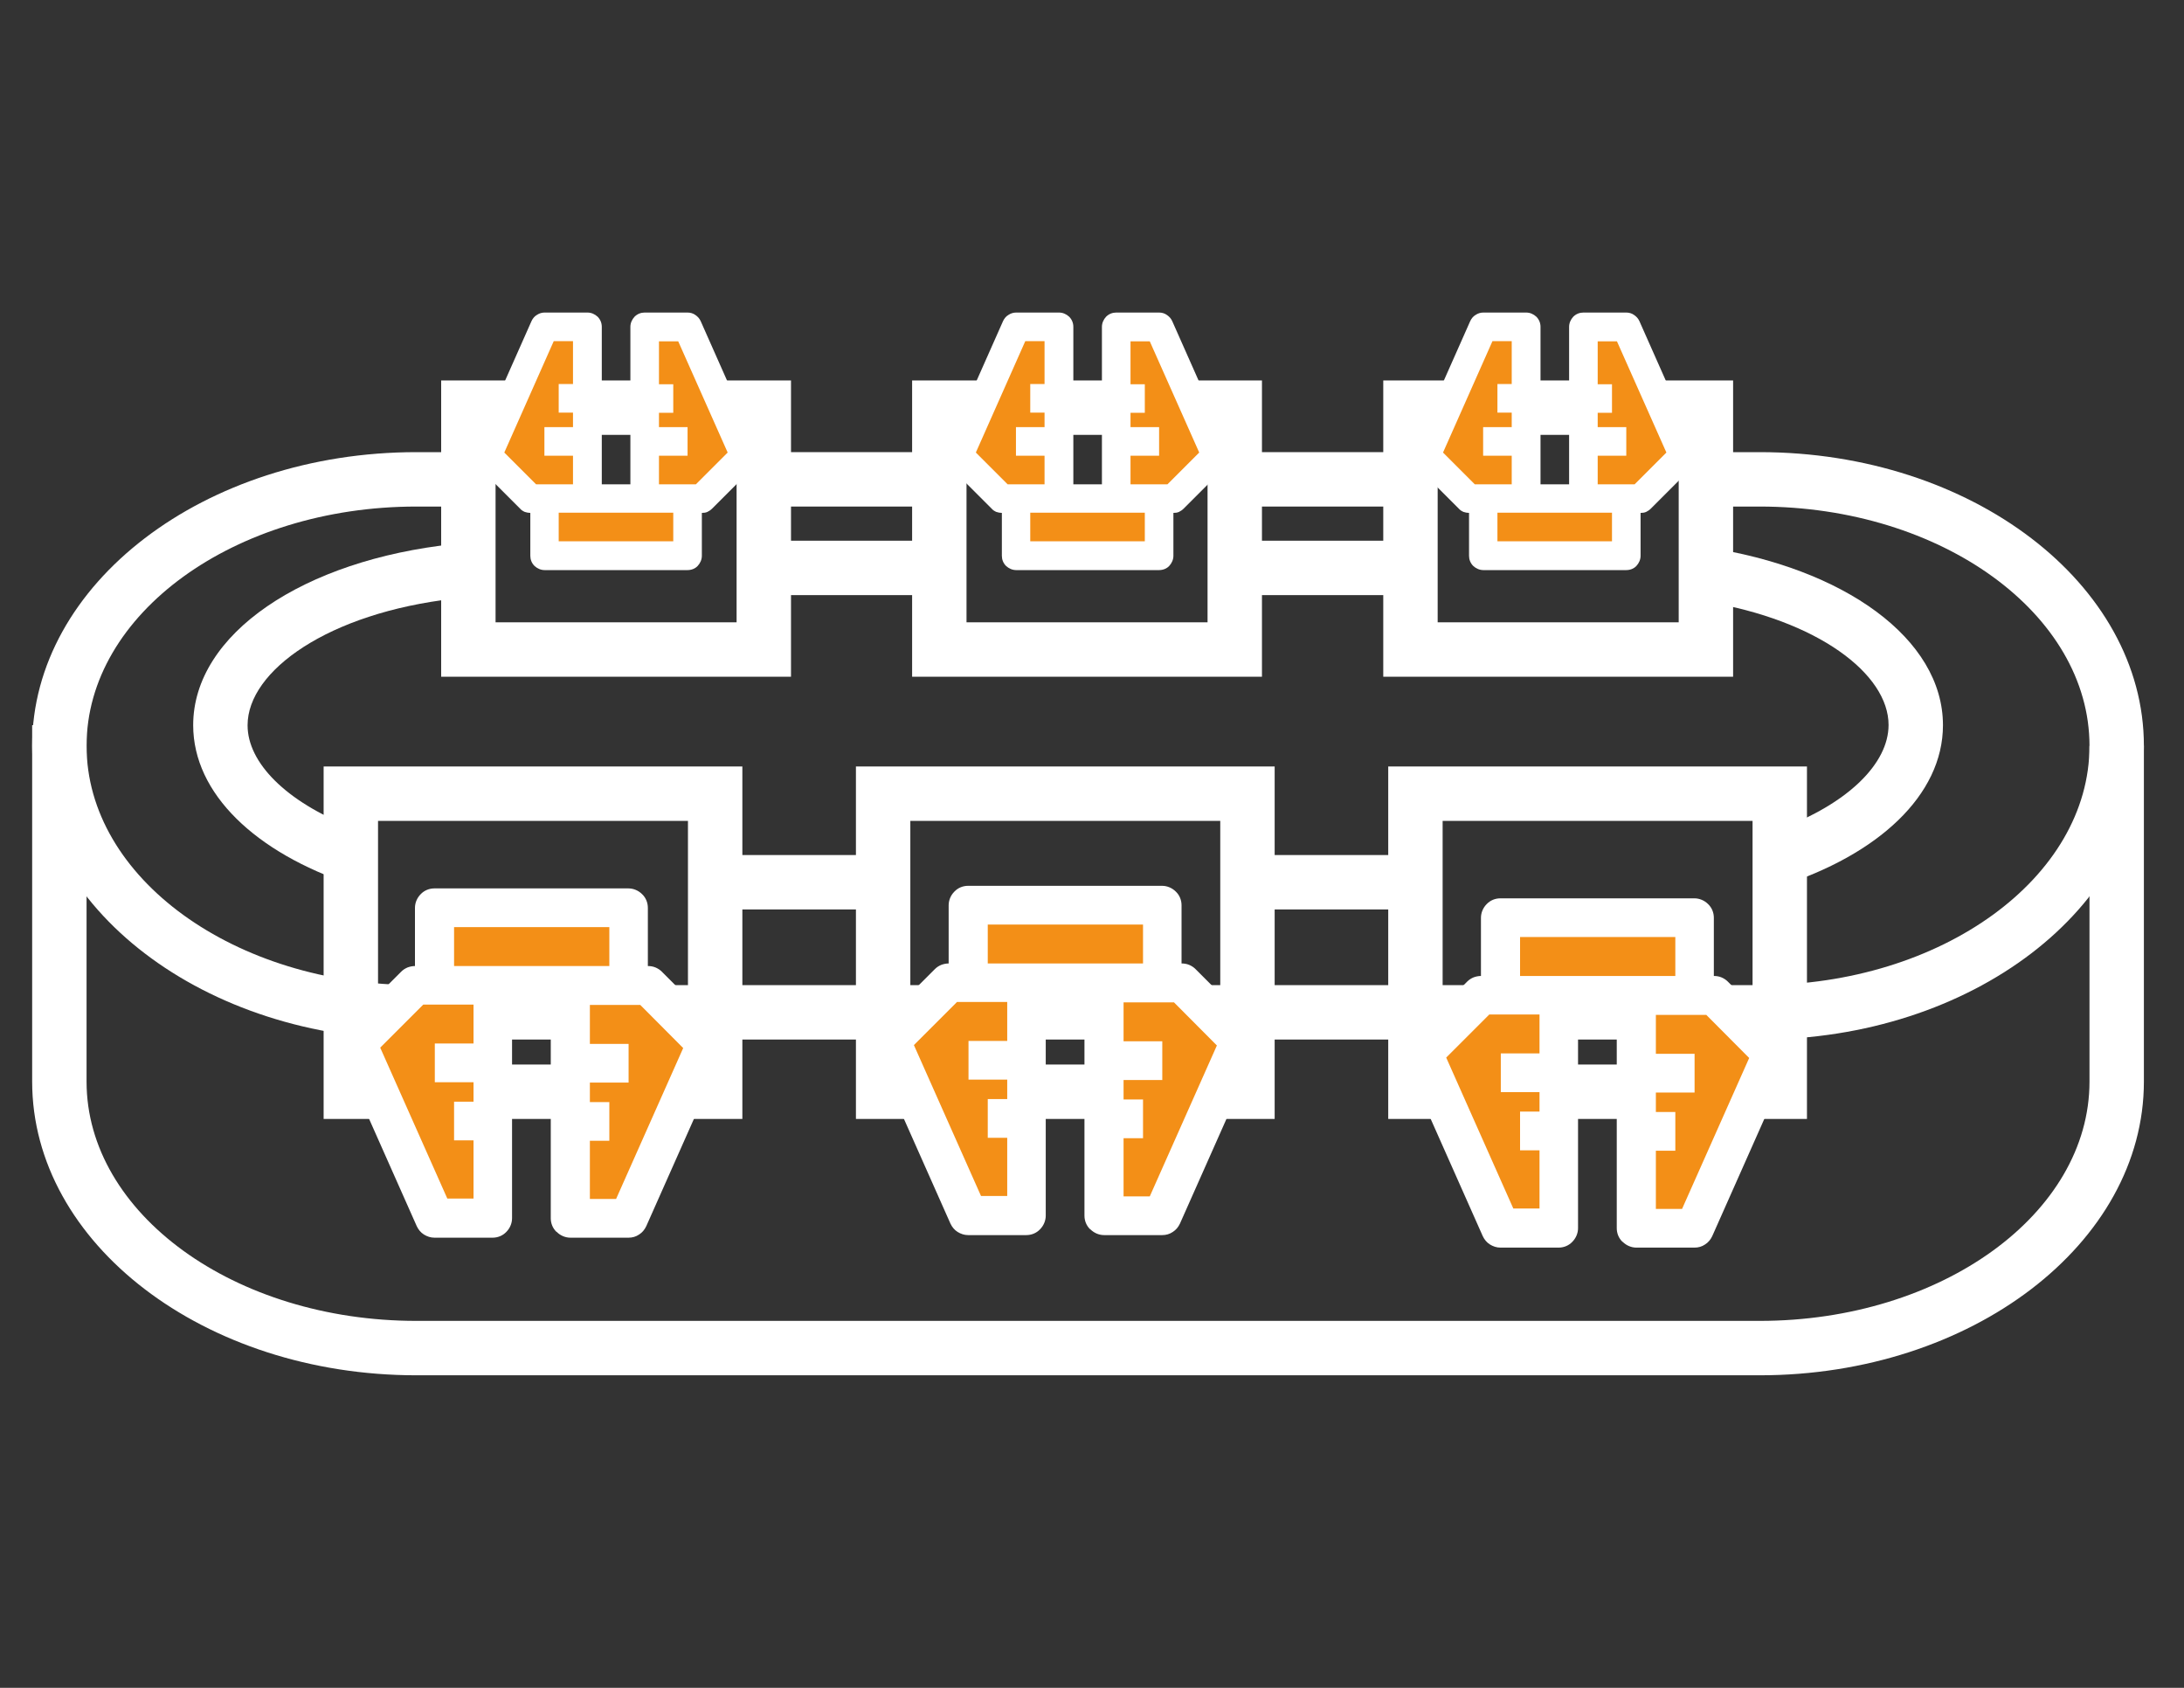
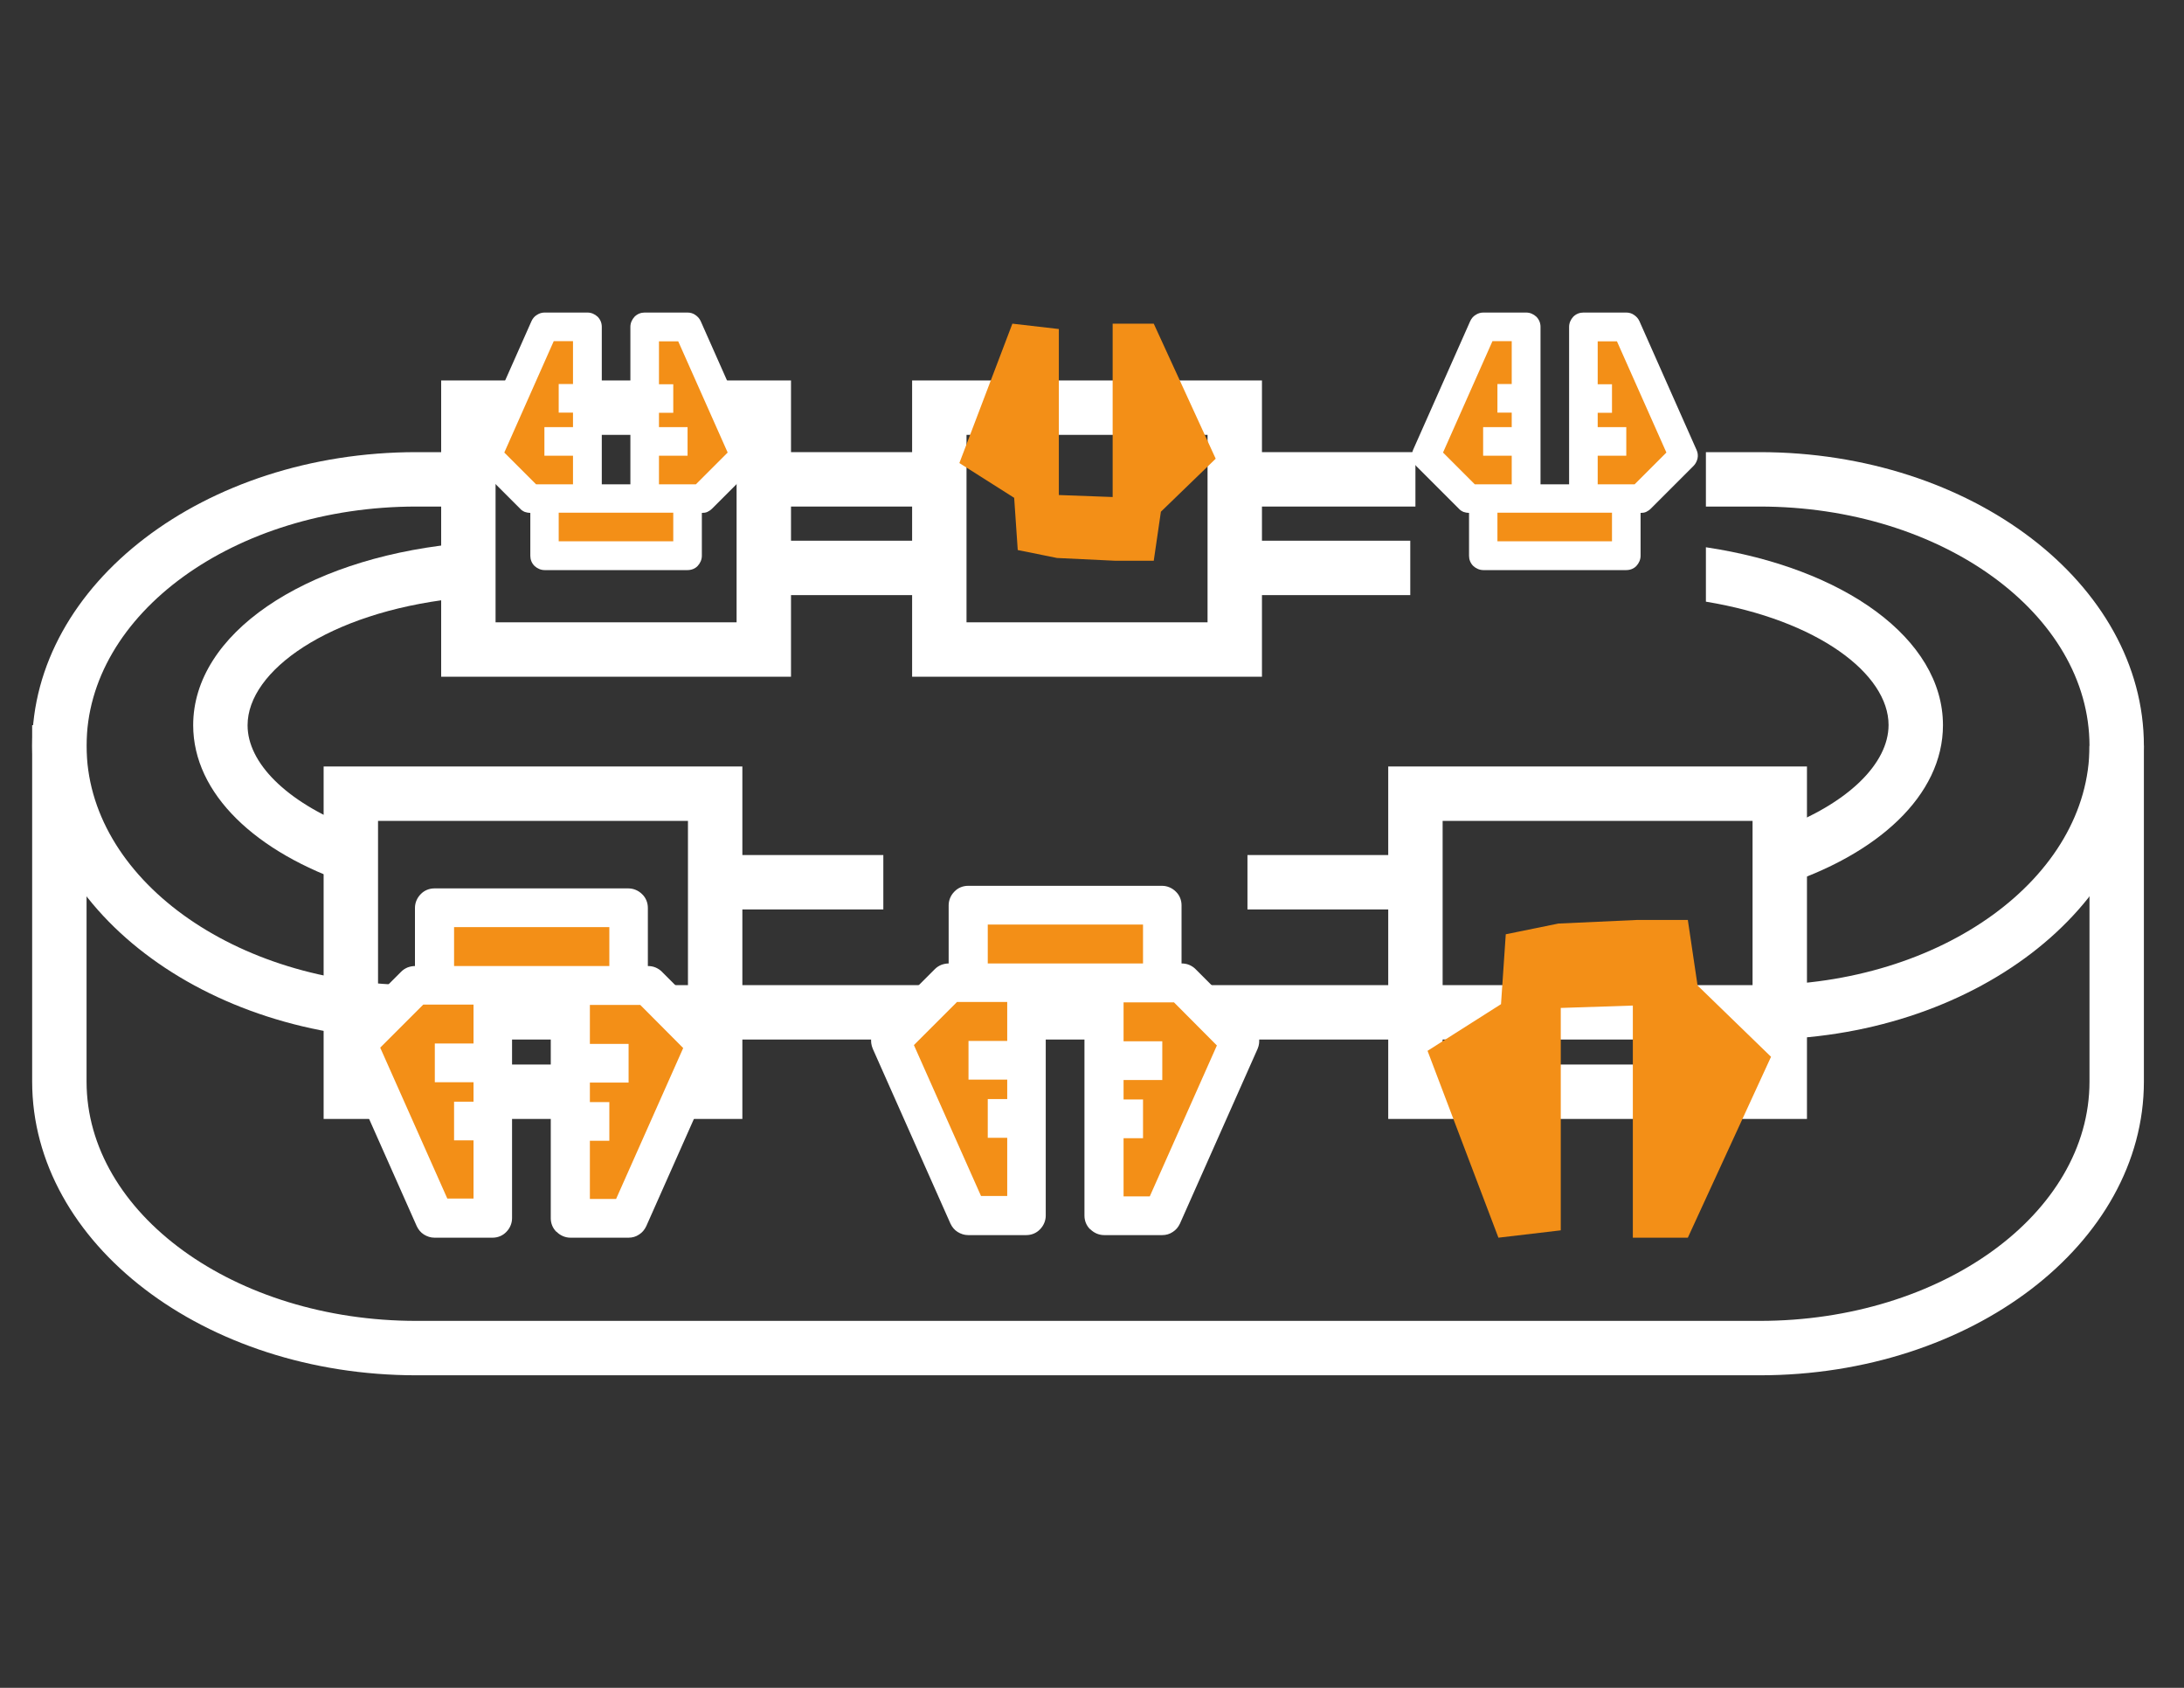
<svg xmlns="http://www.w3.org/2000/svg" id="Layer_1" width="110" height="85" viewBox="0 0 110 85">
  <rect x="0" y="0" width="110" height="85" fill="#333333" stroke="none" />
  <g>
    <rect x="61.98" y="22.77" width="9.31" height="2.74" fill="#fff" />
    <path d="m88.63,22.77h-2.71v2.74h2.71c9.16,0,16.61,5.41,16.61,12.05s-7.45,12.05-16.61,12.05H20.97c-9.16,0-16.61-5.41-16.61-12.05s7.45-12.05,16.61-12.05h2.62v-2.74h-2.62c-10.67,0-19.35,6.63-19.35,14.79s8.68,14.79,19.35,14.79h67.66c10.67,0,19.35-6.63,19.35-14.79s-8.68-14.79-19.35-14.79Z" fill="#fff" />
  </g>
  <path d="m88.63,69.26H20.97c-10.67,0-19.35-6.63-19.35-14.79v-17.95h2.74v17.95c0,6.64,7.45,12.05,16.61,12.05h67.66c9.16,0,16.61-5.4,16.61-12.05v-16.91h2.74v16.91c0,8.15-8.68,14.79-19.35,14.79Z" fill="#fff" />
  <path d="m39.84,34.08h-17.62v-14.92h17.62v14.92Zm-14.88-2.74h12.14v-9.44h-12.14v9.44Z" fill="#fff" />
  <path d="m63.56,34.08h-17.62v-14.92h17.62v14.92Zm-14.88-2.74h12.14v-9.44h-12.14v9.44Z" fill="#fff" />
-   <path d="m87.29,34.08h-17.62v-14.92h17.62v14.92Zm-14.88-2.74h12.14v-9.44h-12.14v9.44Z" fill="#fff" />
  <path d="m37.39,56.35h-21.09v-17.75h21.09v17.75Zm-18.35-2.74h15.61v-12.27h-15.61v12.27Z" fill="#fff" />
  <g>
    <rect x="36.02" y="43.06" width="8.47" height="2.74" fill="#fff" />
-     <path d="m64.2,56.35h-21.09v-17.75h21.09v17.75Zm-18.35-2.74h15.61v-12.27h-15.61v12.27Z" fill="#fff" />
  </g>
  <rect x="62.83" y="43.06" width="8.47" height="2.74" fill="#fff" />
  <path d="m91.01,56.35h-21.09v-17.75h21.09v17.75Zm-18.35-2.74h15.61v-12.27h-15.61v12.27Z" fill="#fff" />
  <polygon points="22.17 46.07 21.92 49.59 18.23 51.93 21.8 61.34 24.94 60.98 24.94 49.77 28.57 49.65 28.57 61.34 31.34 61.34 35.52 52.24 31.83 48.65 31.34 45.34 28.75 45.34 24.81 45.53 22.17 46.07" fill="#f38f17" />
  <path d="m28.04,62.04c.18.18.43.29.69.29h2.93c.19,0,.37-.05.53-.16.16-.1.28-.25.36-.42l3.91-8.8c.08-.18.1-.38.07-.58-.04-.19-.13-.37-.27-.51l-2.93-2.93c-.09-.09-.2-.16-.32-.21-.12-.05-.25-.07-.38-.07v-2.93c0-.26-.1-.51-.29-.69-.18-.18-.43-.29-.69-.29h-3.91s-1.95,0-1.95,0h-1.95s-1.96,0-1.96,0c-.26,0-.51.1-.69.29-.18.18-.29.43-.29.69v2.93c-.13,0-.26.03-.37.07-.12.05-.23.12-.32.21l-2.93,2.93c-.14.14-.23.32-.27.51-.04.19-.01.39.07.58l3.91,8.8c.08.17.2.32.36.42.16.1.34.16.53.16h2.93c.26,0,.51-.1.69-.29.18-.18.29-.43.29-.69v-10.75h1.95v10.75c0,.26.1.51.29.69Zm4.2-11.44l2.17,2.18-3.38,7.6h-1.32v-2.93h.98v-1.95h-.98v-.98h1.95v-1.95h-1.95v-1.96h2.53Zm-8.39,3.91v.97h-.98v1.95h.98v2.93h-1.32l-3.38-7.6,2.17-2.17h2.53v1.96s-1.95,0-1.95,0v1.95h1.95Zm-.98-5.86v-1.96h7.82v1.96h-7.82Z" fill="#fff" />
  <polygon points="49.06 46.43 48.82 49.95 45.12 52.3 48.69 61.71 51.83 61.34 51.83 50.14 55.46 50.01 55.46 61.71 58.23 61.71 62.42 52.6 58.72 49.01 58.23 45.71 55.65 45.71 51.71 45.89 49.06 46.43" fill="#f38f17" />
  <polygon points="75.84 47.05 75.6 50.57 71.9 52.92 75.47 62.33 78.61 61.96 78.61 50.76 82.24 50.64 82.24 62.33 85.01 62.33 89.2 53.22 85.5 49.63 85.01 46.33 82.43 46.33 78.49 46.51 75.84 47.05" fill="#f38f17" />
-   <path d="m81.73,62.54c.18.18.43.29.69.29h2.93c.19,0,.37-.05.53-.16.16-.1.28-.25.36-.42l3.91-8.8c.08-.18.1-.38.07-.58-.04-.19-.13-.37-.27-.51l-2.93-2.93c-.09-.09-.2-.16-.32-.21-.12-.05-.25-.07-.38-.07v-2.93c0-.26-.1-.51-.29-.69-.18-.18-.43-.29-.69-.29h-3.91s-1.95,0-1.95,0h-1.95s-1.96,0-1.96,0c-.26,0-.51.1-.69.29-.18.18-.29.43-.29.69v2.93c-.13,0-.26.03-.37.07-.12.05-.23.12-.32.21l-2.93,2.93c-.14.14-.23.32-.27.51-.04.19-.01.39.07.58l3.91,8.8c.08.17.2.32.36.42.16.1.34.16.53.16h2.93c.26,0,.51-.1.69-.29.18-.18.29-.43.29-.69v-10.75h1.95v10.75c0,.26.1.51.29.69Zm4.2-11.44l2.17,2.18-3.38,7.6h-1.32v-2.93h.98v-1.95h-.98v-.98h1.95v-1.95h-1.95v-1.96h2.53Zm-8.39,3.91v.97h-.98v1.95h.98v2.93h-1.32l-3.38-7.6,2.17-2.17h2.53v1.96s-1.95,0-1.95,0v1.95h1.95Zm-.98-5.86v-1.96h7.82v1.96h-7.82Z" fill="#fff" />
  <path d="m54.92,61.91c.18.18.43.29.69.29h2.93c.19,0,.37-.05.53-.16.16-.1.28-.25.36-.42l3.91-8.8c.08-.18.1-.38.07-.58-.04-.19-.13-.37-.27-.51l-2.93-2.93c-.09-.09-.2-.16-.32-.21-.12-.05-.25-.07-.38-.07v-2.93c0-.26-.1-.51-.29-.69-.18-.18-.43-.29-.69-.29h-3.91s-1.95,0-1.95,0h-1.95s-1.96,0-1.96,0c-.26,0-.51.1-.69.29-.18.18-.29.43-.29.69v2.93c-.13,0-.26.03-.37.07-.12.05-.23.12-.32.21l-2.93,2.93c-.14.14-.23.32-.27.51-.04.19-.01.39.07.58l3.91,8.8c.08.17.2.32.36.42.16.1.34.16.53.16h2.93c.26,0,.51-.1.69-.29.18-.18.29-.43.29-.69v-10.75h1.95v10.75c0,.26.1.51.29.69Zm4.2-11.44l2.17,2.18-3.38,7.6h-1.32v-2.93h.98v-1.95h-.98v-.98h1.95v-1.95h-1.95v-1.96h2.53Zm-8.39,3.91v.97h-.98v1.95h.98v2.93h-1.32l-3.38-7.6,2.17-2.17h2.53v1.96s-1.95,0-1.95,0v1.95h1.95Zm-.98-5.86v-1.96h7.82v1.96h-7.82Z" fill="#fff" />
  <polygon points="27.51 27.7 27.33 25.07 24.57 23.32 27.24 16.3 29.58 16.57 29.58 24.93 32.29 25.03 32.29 16.3 34.36 16.3 37.48 23.1 34.73 25.77 34.36 28.24 32.43 28.24 29.49 28.1 27.51 27.7" fill="#f38f17" />
  <polygon points="51.26 27.7 51.08 25.07 48.32 23.32 50.99 16.3 53.33 16.57 53.33 24.93 56.04 25.03 56.04 16.3 58.11 16.3 61.23 23.1 58.47 25.77 58.11 28.24 56.18 28.24 53.24 28.1 51.26 27.7" fill="#f38f17" />
  <polygon points="74.79 27.7 74.61 25.07 71.85 23.32 74.51 16.3 76.86 16.57 76.86 24.93 79.57 25.03 79.57 16.3 81.64 16.3 84.76 23.1 82 25.77 81.64 28.24 79.71 28.24 76.77 28.1 74.79 27.7" fill="#f38f17" />
  <path d="m79.24,15.95c.14-.14.32-.21.51-.21h2.16c.14,0,.28.04.39.12.12.08.21.18.27.31l2.88,6.49c.06.13.08.28.05.42-.03.14-.1.28-.2.38l-2.16,2.16c-.07.07-.15.12-.23.16-.09.04-.18.05-.28.05v2.16c0,.19-.08.37-.21.51-.13.14-.32.21-.51.21h-2.88s-1.44,0-1.44,0h-1.44s-1.44,0-1.44,0c-.19,0-.37-.08-.51-.21-.14-.14-.21-.32-.21-.51v-2.16c-.09,0-.19-.02-.28-.05-.09-.04-.17-.09-.23-.16l-2.16-2.16c-.1-.1-.17-.23-.2-.38-.03-.14,0-.29.05-.42l2.88-6.49c.06-.13.15-.24.27-.31.12-.08.25-.12.39-.12h2.16c.19,0,.37.08.51.21.14.14.21.32.21.51v7.93h1.44v-7.93c0-.19.08-.37.21-.51Zm3.09,8.44l1.6-1.6-2.49-5.6h-.97v2.16h.72v1.44h-.72v.72h1.44v1.44h-1.44v1.44h1.86Zm-6.19-2.89v-.72h-.72v-1.44h.72v-2.16h-.97l-2.49,5.61,1.6,1.6h1.86v-1.44s-1.44,0-1.44,0v-1.44h1.44Zm-.72,4.32v1.44h5.77v-1.44h-5.77Z" fill="#fff" />
-   <path d="m55.71,15.95c.14-.14.32-.21.51-.21h2.16c.14,0,.28.04.39.12.12.08.21.18.27.31l2.88,6.49c.06.13.08.28.05.42-.03.14-.1.28-.2.38l-2.16,2.16c-.07.07-.15.12-.23.16-.09.04-.18.05-.28.05v2.16c0,.19-.08.37-.21.51-.13.14-.32.21-.51.21h-2.88s-1.44,0-1.44,0h-1.44s-1.44,0-1.44,0c-.19,0-.37-.08-.51-.21-.14-.14-.21-.32-.21-.51v-2.16c-.09,0-.19-.02-.28-.05-.09-.04-.17-.09-.23-.16l-2.16-2.16c-.1-.1-.17-.23-.2-.38-.03-.14,0-.29.05-.42l2.88-6.49c.06-.13.15-.24.27-.31.12-.08.25-.12.39-.12h2.16c.19,0,.37.08.51.21.14.14.21.32.21.51v7.93h1.44v-7.93c0-.19.08-.37.21-.51Zm3.09,8.44l1.6-1.6-2.49-5.6h-.97v2.16h.72v1.44h-.72v.72h1.44v1.44h-1.44v1.44h1.86Zm-6.19-2.89v-.72h-.72v-1.44h.72v-2.16h-.97l-2.49,5.61,1.6,1.6h1.86v-1.44s-1.44,0-1.44,0v-1.44h1.44Zm-.72,4.32v1.44h5.77v-1.44h-5.77Z" fill="#fff" />
  <path d="m31.96,15.95c.14-.14.32-.21.51-.21h2.16c.14,0,.28.04.39.12.12.08.21.18.27.31l2.88,6.49c.06.13.08.28.05.42-.03.14-.1.28-.2.38l-2.16,2.16c-.07.07-.15.12-.23.16-.09.04-.18.05-.28.05v2.16c0,.19-.08.37-.21.51-.13.14-.32.21-.51.21h-2.88s-1.44,0-1.44,0h-1.44s-1.44,0-1.44,0c-.19,0-.37-.08-.51-.21-.14-.14-.21-.32-.21-.51v-2.16c-.09,0-.19-.02-.28-.05-.09-.04-.17-.09-.23-.16l-2.16-2.16c-.1-.1-.17-.23-.2-.38-.03-.14,0-.29.05-.42l2.88-6.49c.06-.13.15-.24.27-.31.12-.08.25-.12.39-.12h2.16c.19,0,.37.08.51.21.14.14.21.32.21.51v7.93h1.44v-7.93c0-.19.08-.37.21-.51Zm3.09,8.44l1.6-1.6-2.49-5.6h-.97v2.16h.72v1.44h-.72v.72h1.44v1.44h-1.44v1.44h1.86Zm-6.19-2.89v-.72h-.72v-1.44h.72v-2.16h-.97l-2.49,5.61,1.6,1.6h1.86v-1.44s-1.44,0-1.44,0v-1.44h1.44Zm-.72,4.32v1.44h5.77v-1.44h-5.77Z" fill="#fff" />
  <g>
    <rect x="62.19" y="27.23" width="8.84" height="2.74" fill="#fff" />
    <path d="m85.92,27.55v2.75c5.64.93,9.2,3.64,9.2,6.21,0,1.94-2.04,3.96-5.48,5.24v2.88c4.94-1.57,8.22-4.58,8.22-8.11,0-4.36-4.99-7.92-11.94-8.96Z" fill="#fff" />
  </g>
  <g>
    <path d="m12.47,36.52c0-2.74,4.07-5.65,10.39-6.37v-2.75c-7.57.8-13.13,4.52-13.13,9.12,0,3.46,3.16,6.42,7.94,8.02v-2.89c-3.26-1.28-5.2-3.24-5.2-5.12Z" fill="#fff" />
    <rect x="38.23" y="27.23" width="9.08" height="2.74" fill="#fff" />
  </g>
  <rect x="38.47" y="22.77" width="9.16" height="2.74" fill="#fff" />
</svg>